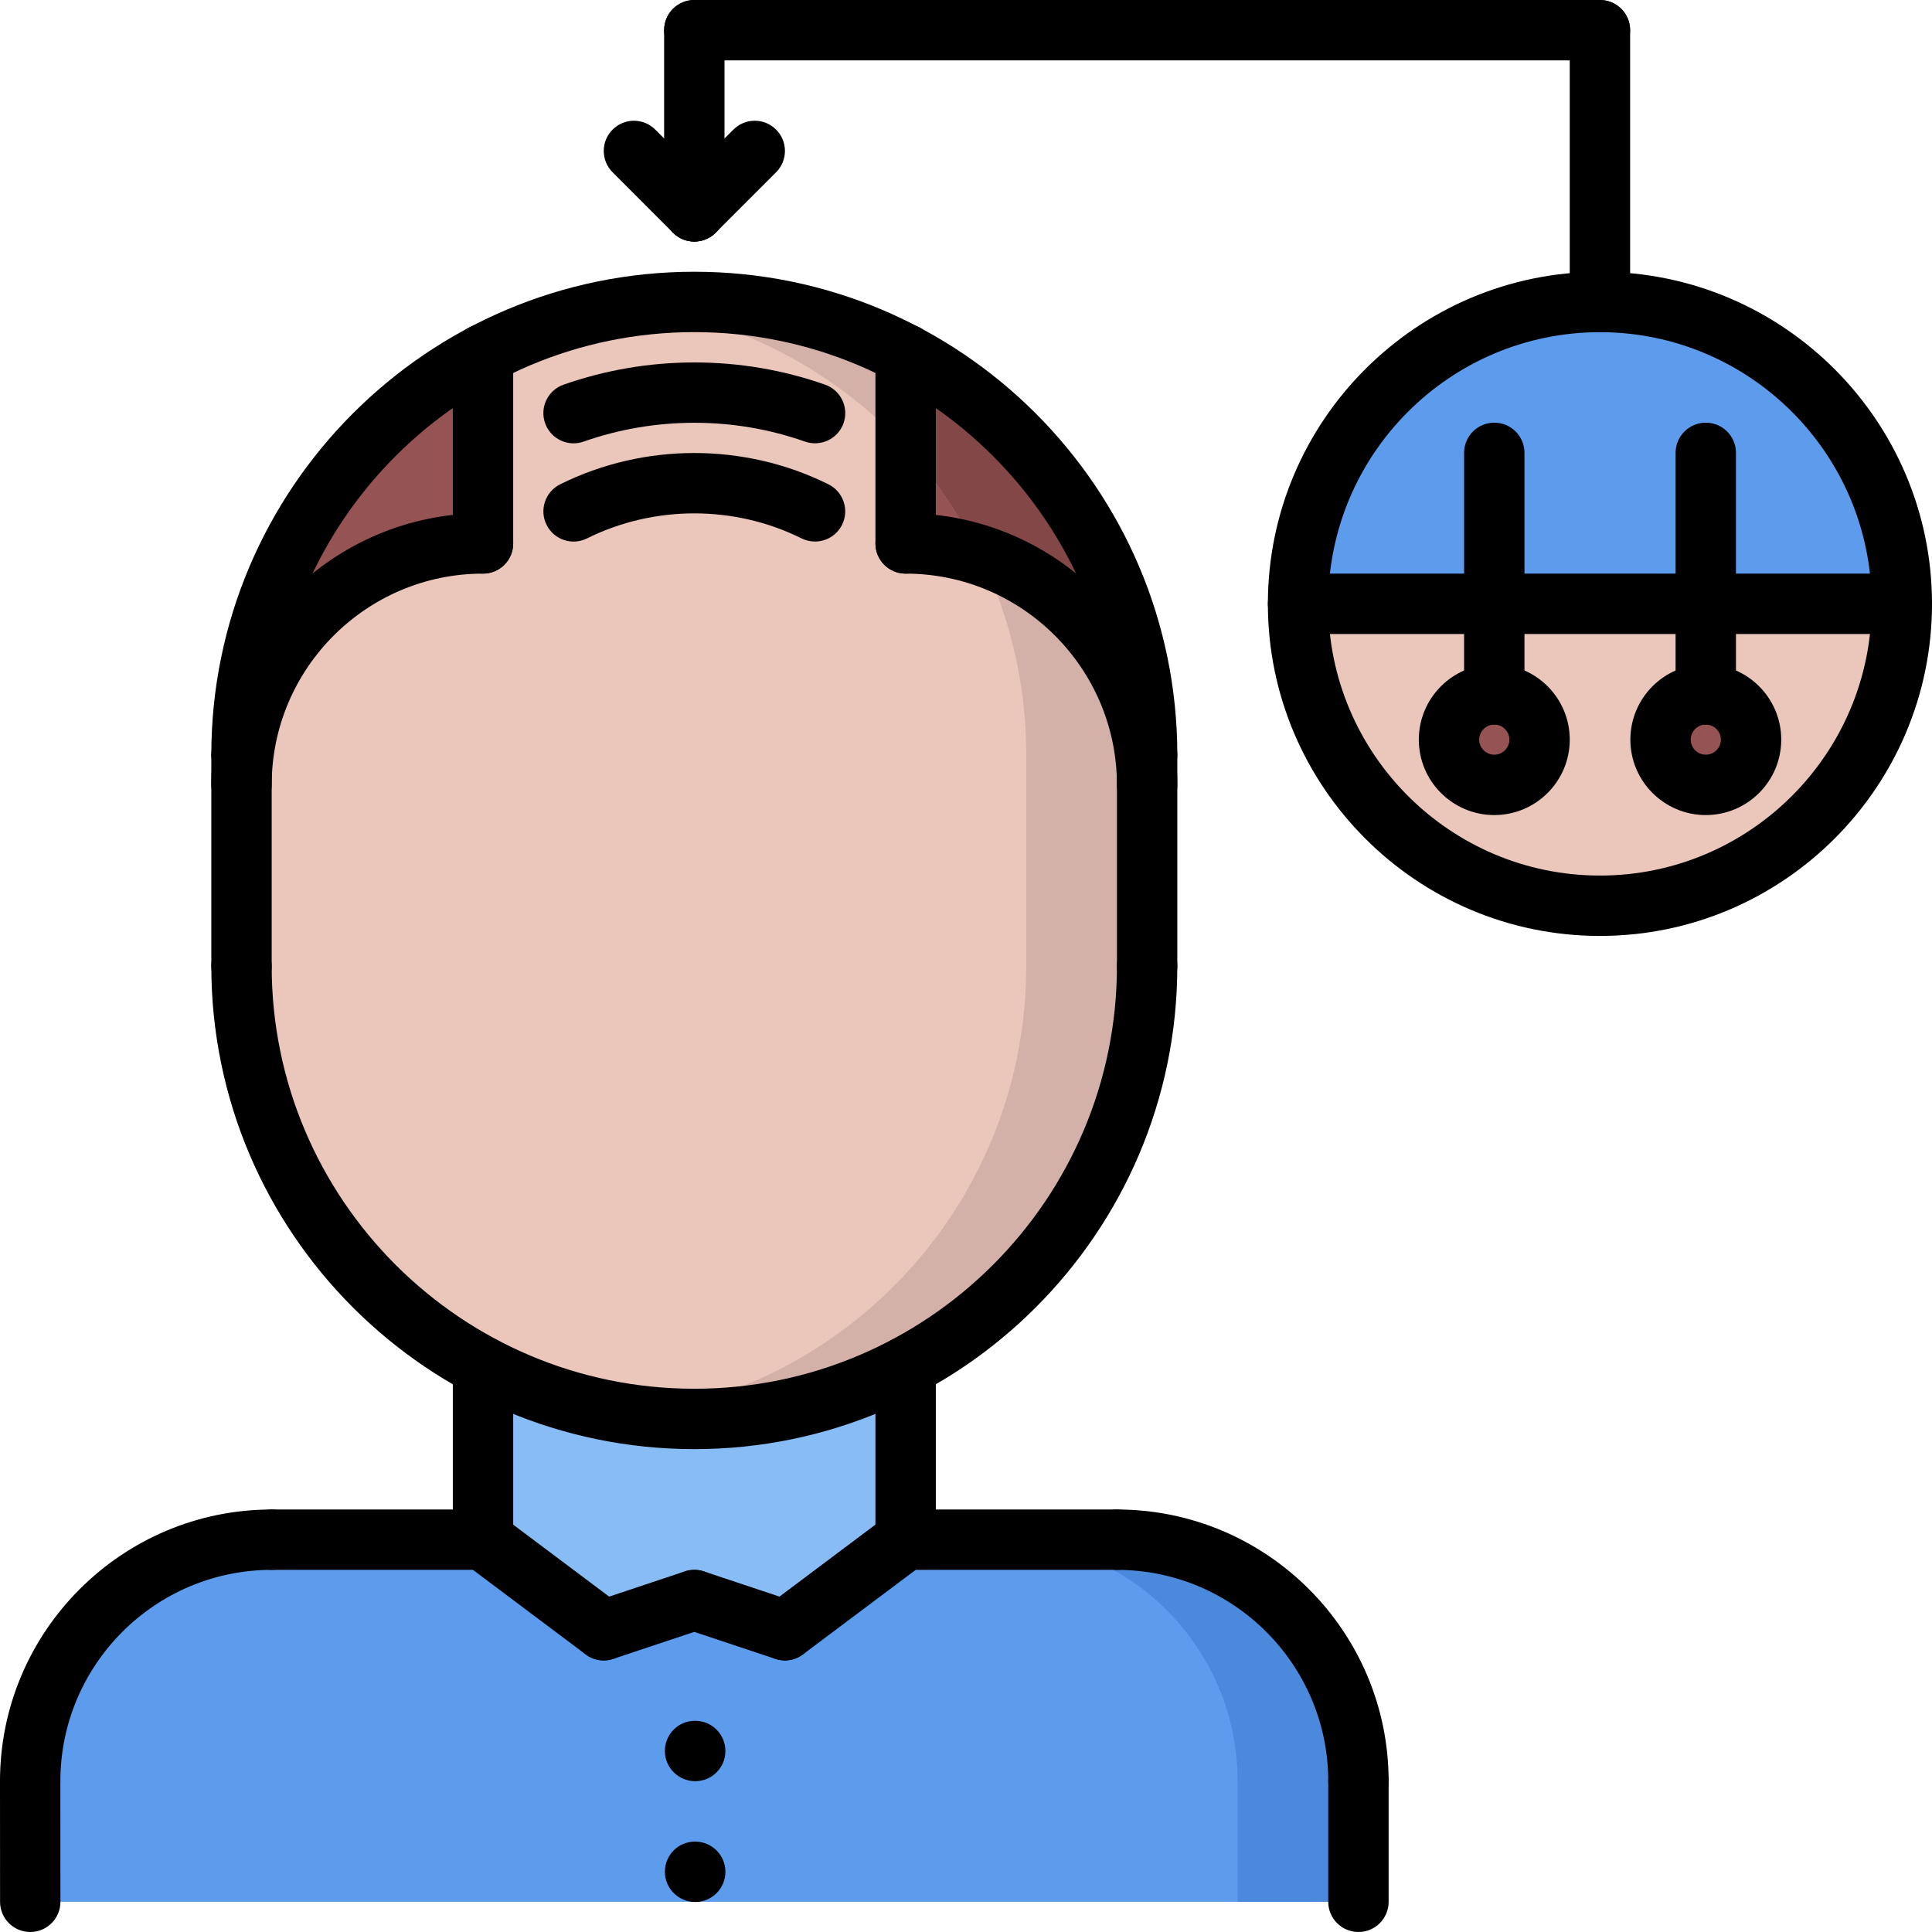
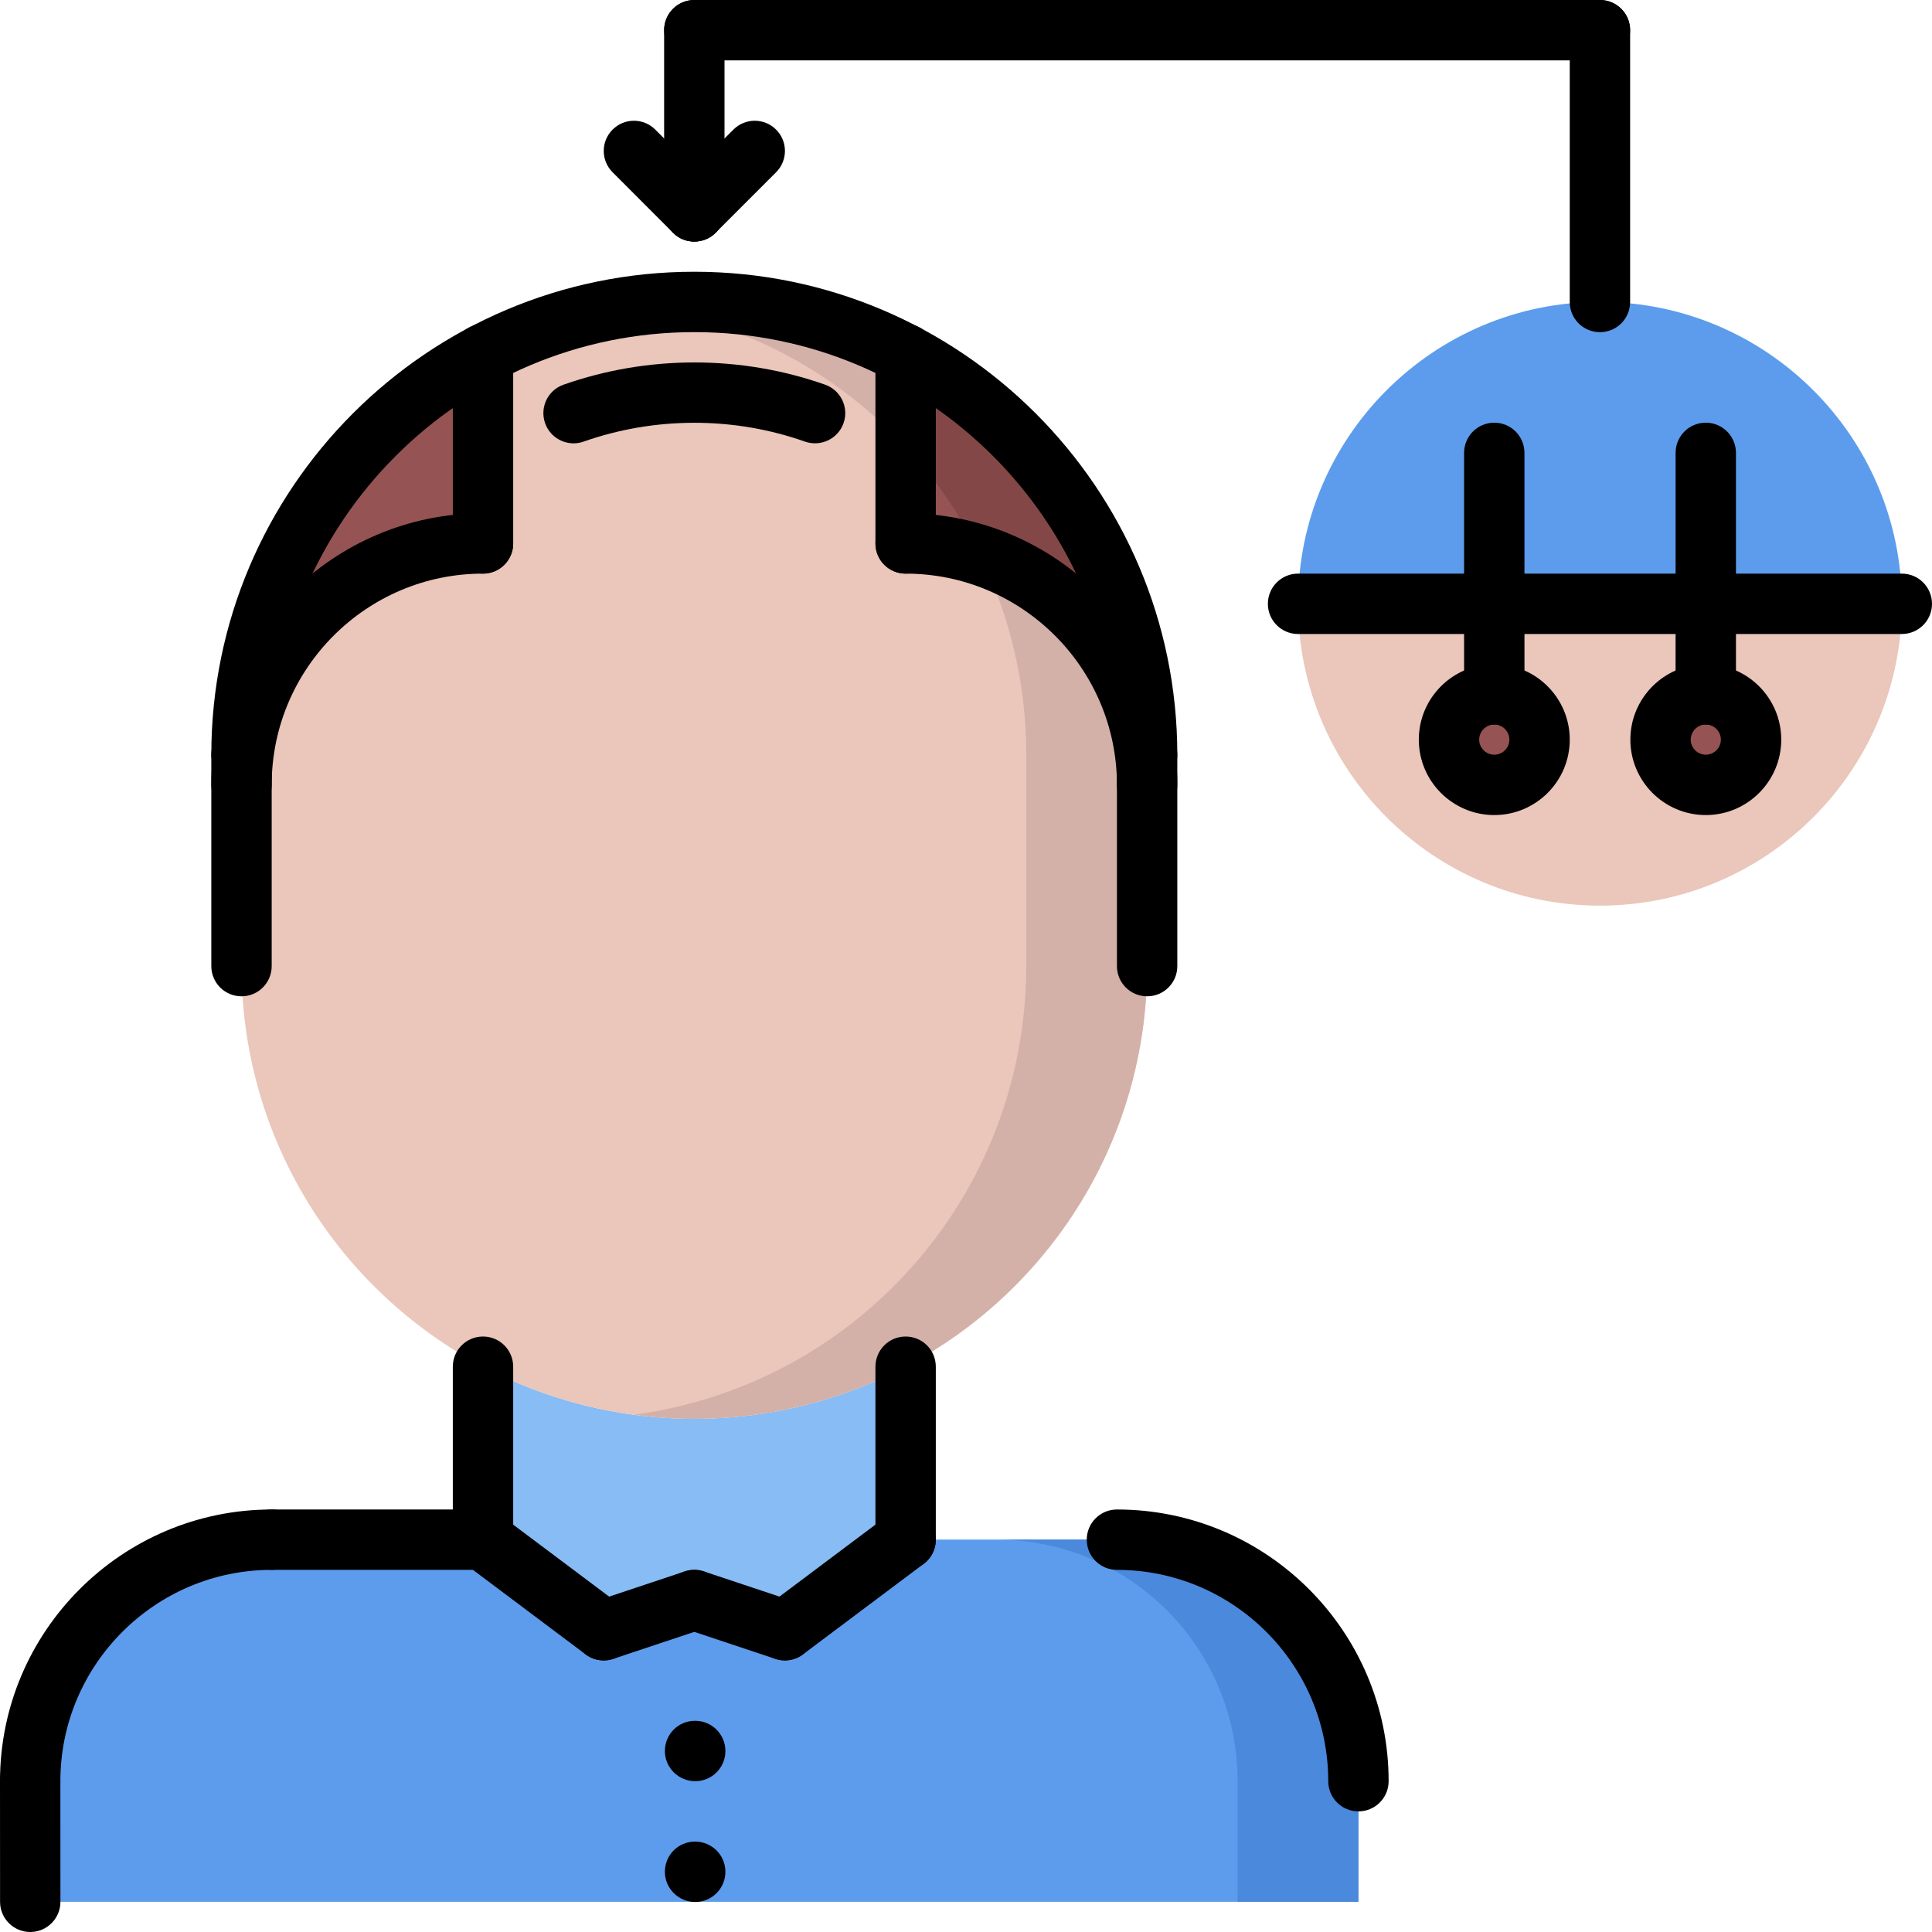
<svg xmlns="http://www.w3.org/2000/svg" id="icons" height="512" viewBox="0 0 64 64" width="512">
  <g>
    <g>
      <path d="m56.51 20h-7.01-6.5c0 5.52 4.48 10 10 10s10-4.48 10-10z" fill="#eac6bb" />
    </g>
    <g>
      <path d="m56.51 23c.82 0 1.5.67 1.5 1.5s-.68 1.5-1.5 1.5c-.83 0-1.5-.67-1.5-1.5s.67-1.5 1.5-1.5z" fill="#965353" />
    </g>
    <g>
      <circle cx="49.5" cy="24.5" fill="#965353" r="1.5" />
    </g>
    <g>
      <path d="m56.51 20h-7.01-6.5c0-5.52 4.48-10 10-10s10 4.48 10 10z" fill="#5d9cec" />
    </g>
    <g>
      <path d="m8 25c0-5.75 3.24-10.75 8-13.27v6.27c-4.42 0-8 3.58-8 8z" fill="#965353" />
    </g>
    <g>
      <path d="m38 25v1c0-4.42-3.58-8-8-8v-6.27c4.76 2.52 8 7.52 8 13.27z" fill="#965353" />
    </g>
    <g>
      <path d="m45 59v4h-44v-4c0-4.42 3.58-8 8-8h7l4 3 3-1 3 1 4-3h7c4.42 0 8 3.58 8 8z" fill="#5d9cec" />
    </g>
    <g>
      <g>
        <path d="m37 51h-4.004c4.42 0 8 3.58 8 8v4h4.004v-4c0-4.42-3.58-8-8-8z" fill="#4a89dc" />
      </g>
    </g>
    <g>
      <path d="m30 45.27v5.73l-4 3-3-1-3 1-4-3v-5.73c2.09 1.1 4.47 1.73 7 1.73s4.91-.63 7-1.73z" fill="#87bcf4" />
    </g>
    <g>
      <path d="m23 10c2.53 0 4.91.63 7 1.73v6.27c4.42 0 8 3.58 8 8v6c0 5.76-3.24 10.76-8 13.27-2.09 1.1-4.47 1.73-7 1.73s-4.91-.63-7-1.73c-4.76-2.51-8-7.51-8-13.27v-6c0-4.42 3.58-8 8-8v-6.27c2.09-1.1 4.47-1.73 7-1.73z" fill="#eac6bb" />
    </g>
    <g>
      <path d="m30 11.73c-2.09-1.1-4.47-1.73-7-1.73-.68 0-1.347.049-2.002.137 1.784.239 3.47.789 4.998 1.594 4.76 2.52 8 7.52 8 13.27v1 6c0 5.76-3.24 10.76-8 13.27-1.528.805-3.214 1.354-4.998 1.594.655.086 1.322.135 2.002.135 2.53 0 4.91-.63 7-1.73 4.76-2.51 8-7.51 8-13.27v-6-1c0-5.75-3.24-10.75-8-13.27z" fill="#d3b1a9" />
    </g>
    <g>
      <path d="m30 11.73v3.081c.982 1.061 1.808 2.265 2.452 3.574 3.219 1.037 5.548 4.052 5.548 7.615v-1c0-5.75-3.24-10.75-8-13.27z" fill="#844747" />
    </g>
  </g>
  <g>
    <g>
      <g>
        <path d="m1 60.006c-.553 0-1-.447-1-1 0-4.964 4.038-9.002 9.002-9.002.553 0 1 .447 1 1s-.447 1-1 1c-3.861 0-7.002 3.141-7.002 7.002 0 .553-.447 1-1 1z" />
      </g>
      <g>
        <path d="m45 60.004c-.553 0-1-.447-1-1 0-3.859-3.141-7-7-7-.553 0-1-.447-1-1s.447-1 1-1c4.963 0 9 4.037 9 9 0 .553-.447 1-1 1z" />
      </g>
      <g>
        <path d="m16 52.004h-6.998c-.553 0-1-.447-1-1s.447-1 1-1h6.998c.553 0 1 .447 1 1s-.447 1-1 1z" />
      </g>
      <g>
-         <path d="m37 52.004h-7c-.553 0-1-.447-1-1s.447-1 1-1h7c.553 0 1 .447 1 1s-.447 1-1 1z" />
-       </g>
+         </g>
      <g>
        <path d="m1.002 64c-.552 0-1-.447-1-.999l-.002-3.994c0-.553.447-1.001.999-1.001h.001c.552 0 1 .447 1 .999l.002 3.994c0 .553-.447 1.001-1 1.001z" />
      </g>
      <g>
-         <path d="m45 64c-.553 0-1-.447-1-1v-3.996c0-.553.447-1 1-1s1 .447 1 1v3.996c0 .553-.447 1-1 1z" />
-       </g>
+         </g>
    </g>
    <g>
      <path d="m16 52.004c-.553 0-1-.447-1-1v-5.73c0-.553.447-1 1-1s1 .447 1 1v5.73c0 .553-.447 1-1 1z" />
    </g>
    <g>
      <path d="m30 52.004c-.553 0-1-.447-1-1v-5.73c0-.553.447-1 1-1s1 .447 1 1v5.73c0 .553-.447 1-1 1z" />
    </g>
    <g>
-       <path d="m23 48.004c-8.822 0-16-7.178-16-16 0-.553.447-1 1-1s1 .447 1 1c0 7.72 6.28 14 14 14s14-6.28 14-14c0-.553.447-1 1-1s1 .447 1 1c0 8.822-7.178 16-16 16z" />
-     </g>
+       </g>
    <g>
      <path d="m38 26.002c-.553 0-1-.447-1-1 0-7.72-6.28-14-14-14s-14 6.28-14 14c0 .553-.447 1-1 1s-1-.447-1-1c0-8.822 7.178-16 16-16s16 7.178 16 16c0 .553-.447 1-1 1z" />
    </g>
    <g>
      <path d="m8 33.004c-.553 0-1-.447-1-1v-7.002c0-.553.447-1 1-1s1 .447 1 1v7.002c0 .553-.447 1-1 1z" />
    </g>
    <g>
      <path d="m38 33.004c-.553 0-1-.447-1-1v-7.002c0-.553.447-1 1-1s1 .447 1 1v7.002c0 .553-.447 1-1 1z" />
    </g>
    <g>
      <path d="m23.03 59.004c-.553 0-1.005-.447-1.005-1s.442-1 .994-1h.011c.552 0 1 .447 1 1s-.448 1-1 1z" />
    </g>
    <g>
      <path d="m23.03 63.006c-.553 0-1.005-.447-1.005-1s.442-1 .994-1h.011c.552 0 1 .447 1 1s-.448 1-1 1z" />
    </g>
    <g>
      <path d="m8 27.002c-.553 0-1-.447-1-1 0-4.963 4.037-9 9-9 .553 0 1 .447 1 1s-.447 1-1 1c-3.859 0-7 3.141-7 7 0 .553-.447 1-1 1z" />
    </g>
    <g>
      <path d="m16 19.002c-.553 0-1-.447-1-1v-6.268c0-.553.447-1 1-1s1 .447 1 1v6.268c0 .553-.447 1-1 1z" />
    </g>
    <g>
      <path d="m38 27.002c-.553 0-1-.447-1-1 0-3.859-3.141-7-7-7-.553 0-1-.447-1-1s.447-1 1-1c4.963 0 9 4.037 9 9 0 .553-.447 1-1 1z" />
    </g>
    <g>
      <path d="m30 19.002c-.553 0-1-.447-1-1v-6.268c0-.553.447-1 1-1s1 .447 1 1v6.268c0 .553-.447 1-1 1z" />
    </g>
    <g>
      <path d="m19 14.686c-.412 0-.798-.257-.943-.668-.184-.521.09-1.092.611-1.275 2.789-.982 5.884-.982 8.665 0 .521.185.794.756.61 1.276-.185.521-.753.79-1.276.61-2.354-.832-4.974-.832-7.335 0-.109.038-.222.057-.332.057z" />
    </g>
    <g>
-       <path d="m26.997 17.939c-.149 0-.302-.033-.444-.104-2.222-1.106-4.888-1.104-7.107 0-.493.247-1.095.045-1.341-.45-.246-.494-.044-1.095.45-1.341 2.778-1.382 6.108-1.384 8.889 0 .494.246.696.847.45 1.341-.175.351-.529.554-.897.554z" />
-     </g>
+       </g>
    <g>
      <path d="m19.999 55.004c-.209 0-.419-.065-.599-.2l-4-3c-.442-.331-.532-.958-.2-1.399.331-.442.959-.531 1.399-.2l4 3c.442.331.532.958.2 1.399-.195.262-.495.4-.8.4z" />
    </g>
    <g>
      <path d="m20 55.004c-.419 0-.809-.265-.948-.684-.175-.524.108-1.091.632-1.265l3-1c.529-.175 1.09.108 1.265.632s-.108 1.091-.632 1.265l-3 1c-.106.035-.213.052-.317.052z" />
    </g>
    <g>
      <path d="m26 55.004c-.104 0-.211-.017-.316-.052l-3-1c-.523-.174-.807-.74-.632-1.265.174-.523.735-.807 1.265-.632l3 1c.523.174.807.74.632 1.265-.14.419-.53.684-.949.684z" />
    </g>
    <g>
      <path d="m26.001 55.004c-.305 0-.604-.138-.801-.4-.332-.441-.242-1.068.2-1.399l4-3c.44-.332 1.068-.243 1.399.2.332.441.242 1.068-.2 1.399l-4 3c-.179.134-.389.2-.598.2z" />
    </g>
    <g>
-       <path d="m53 31.004c-6.065 0-11-4.936-11-11.002 0-6.064 4.935-10.998 11-10.998s11 4.935 11 11-4.935 11-11 11zm0-20c-4.963 0-9 4.036-9 8.998 0 4.964 4.037 9.002 9 9.002s9-4.037 9-9-4.037-9-9-9z" />
-     </g>
+       </g>
    <g>
      <path d="m53 11.004c-.553 0-1-.447-1-1v-9.004c0-.553.447-1 1-1s1 .447 1 1v9.004c0 .553-.447 1-1 1z" />
    </g>
    <g>
      <path d="m53 2h-30c-.553 0-1-.447-1-1s.447-1 1-1h30c.553 0 1 .447 1 1s-.447 1-1 1z" />
    </g>
    <g>
      <path d="m23 8.002c-.553 0-1-.447-1-1v-6.002c0-.553.447-1 1-1s1 .447 1 1v6.002c0 .553-.447 1-1 1z" />
    </g>
    <g>
      <path d="m23 8.002c-.256 0-.512-.098-.707-.293-.391-.391-.391-1.023 0-1.414l2.002-2.002c.391-.391 1.023-.391 1.414 0s.391 1.023 0 1.414l-2.002 2.002c-.195.195-.451.293-.707.293z" />
    </g>
    <g>
      <path d="m23 8.002c-.256 0-.512-.098-.707-.293l-2-2.002c-.391-.391-.391-1.024 0-1.414.391-.391 1.023-.391 1.414 0l2 2.002c.391.391.391 1.024 0 1.414-.195.195-.451.293-.707.293z" />
    </g>
    <g>
      <path d="m63 21.002h-20c-.553 0-1-.447-1-1s.447-1 1-1h20c.553 0 1 .447 1 1s-.447 1-1 1z" />
    </g>
    <g>
      <path d="m49.5 27c-1.379 0-2.5-1.121-2.5-2.498 0-1.379 1.121-2.5 2.5-2.5s2.5 1.121 2.5 2.5c0 1.377-1.121 2.498-2.5 2.498zm0-2.998c-.275 0-.5.225-.5.5 0 .274.225.498.5.498s.5-.224.5-.498c0-.275-.225-.5-.5-.5z" />
    </g>
    <g>
      <path d="m49.5 24.002c-.553 0-1-.447-1-1v-8c0-.553.447-1 1-1s1 .447 1 1v8c0 .553-.447 1-1 1z" />
    </g>
    <g>
      <path d="m56.506 27c-1.377 0-2.498-1.121-2.498-2.498 0-1.379 1.121-2.5 2.498-2.5 1.379 0 2.5 1.121 2.5 2.5 0 1.377-1.121 2.498-2.5 2.498zm0-2.998c-.274 0-.498.225-.498.5 0 .274.224.498.498.498.275 0 .5-.224.5-.498 0-.275-.225-.5-.5-.5z" />
    </g>
    <g>
      <path d="m56.506 24.002c-.553 0-1-.447-1-1v-8c0-.553.447-1 1-1s1 .447 1 1v8c0 .553-.447 1-1 1z" />
    </g>
  </g>
</svg>